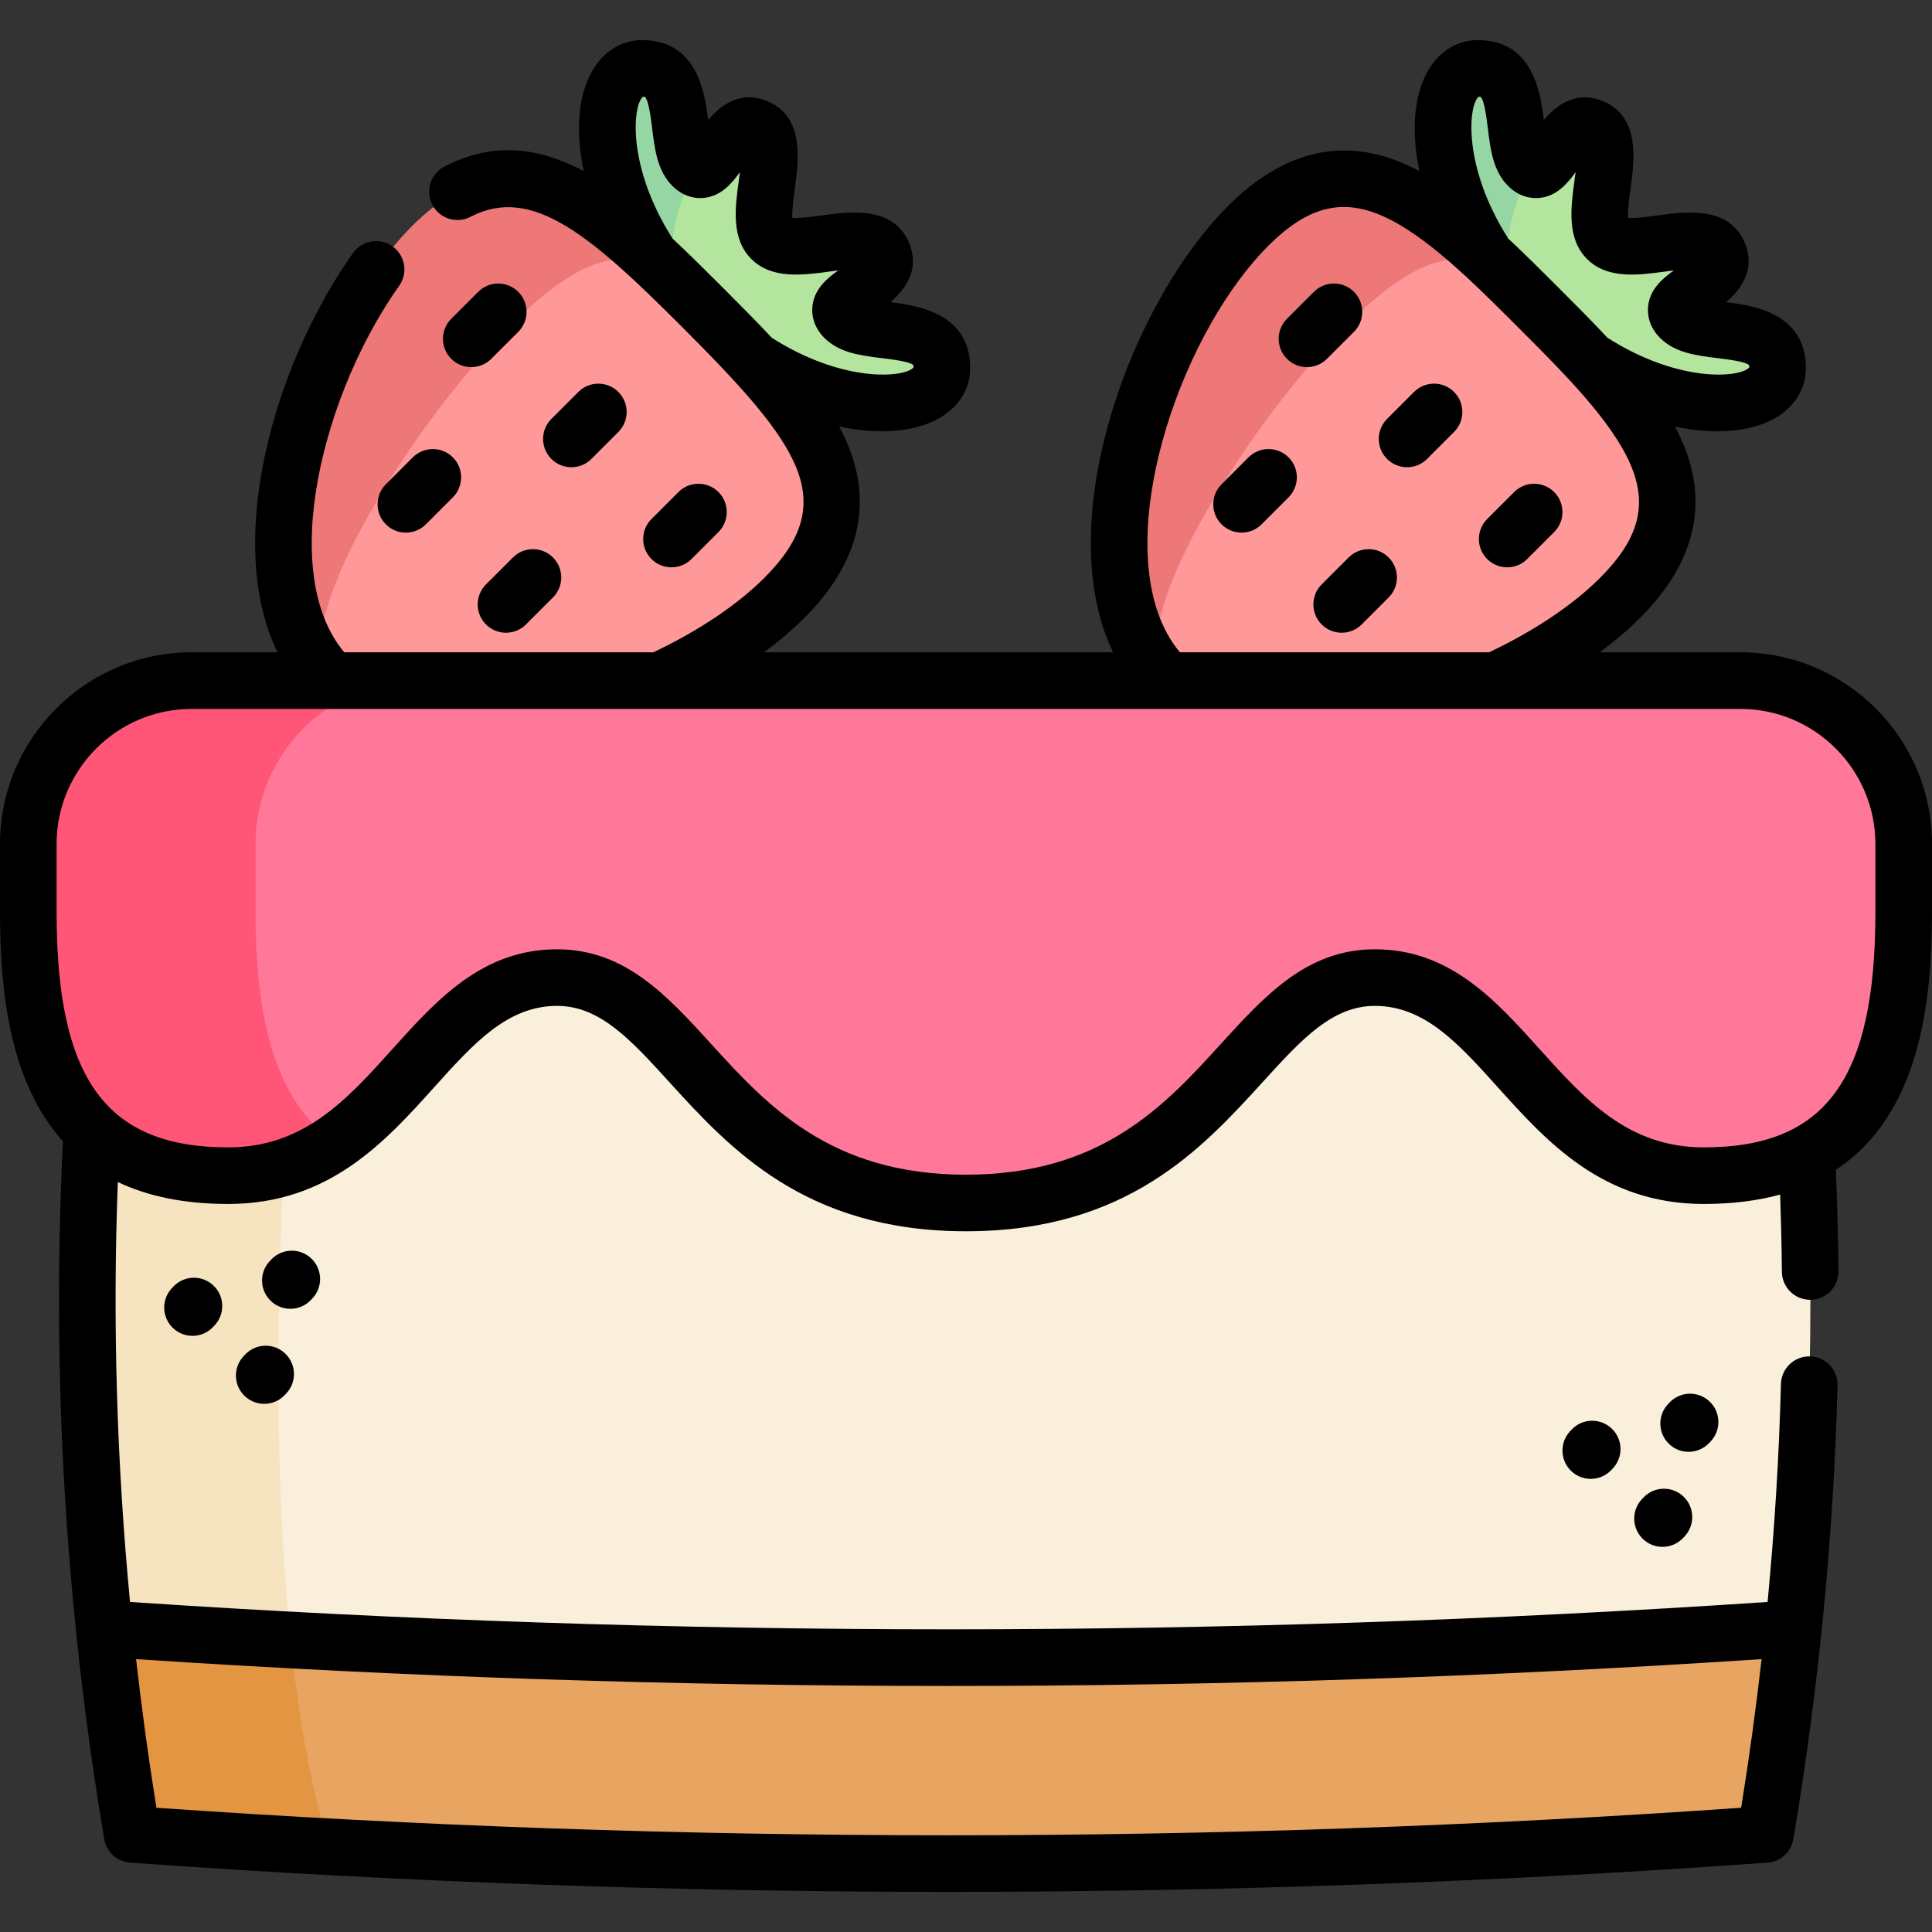
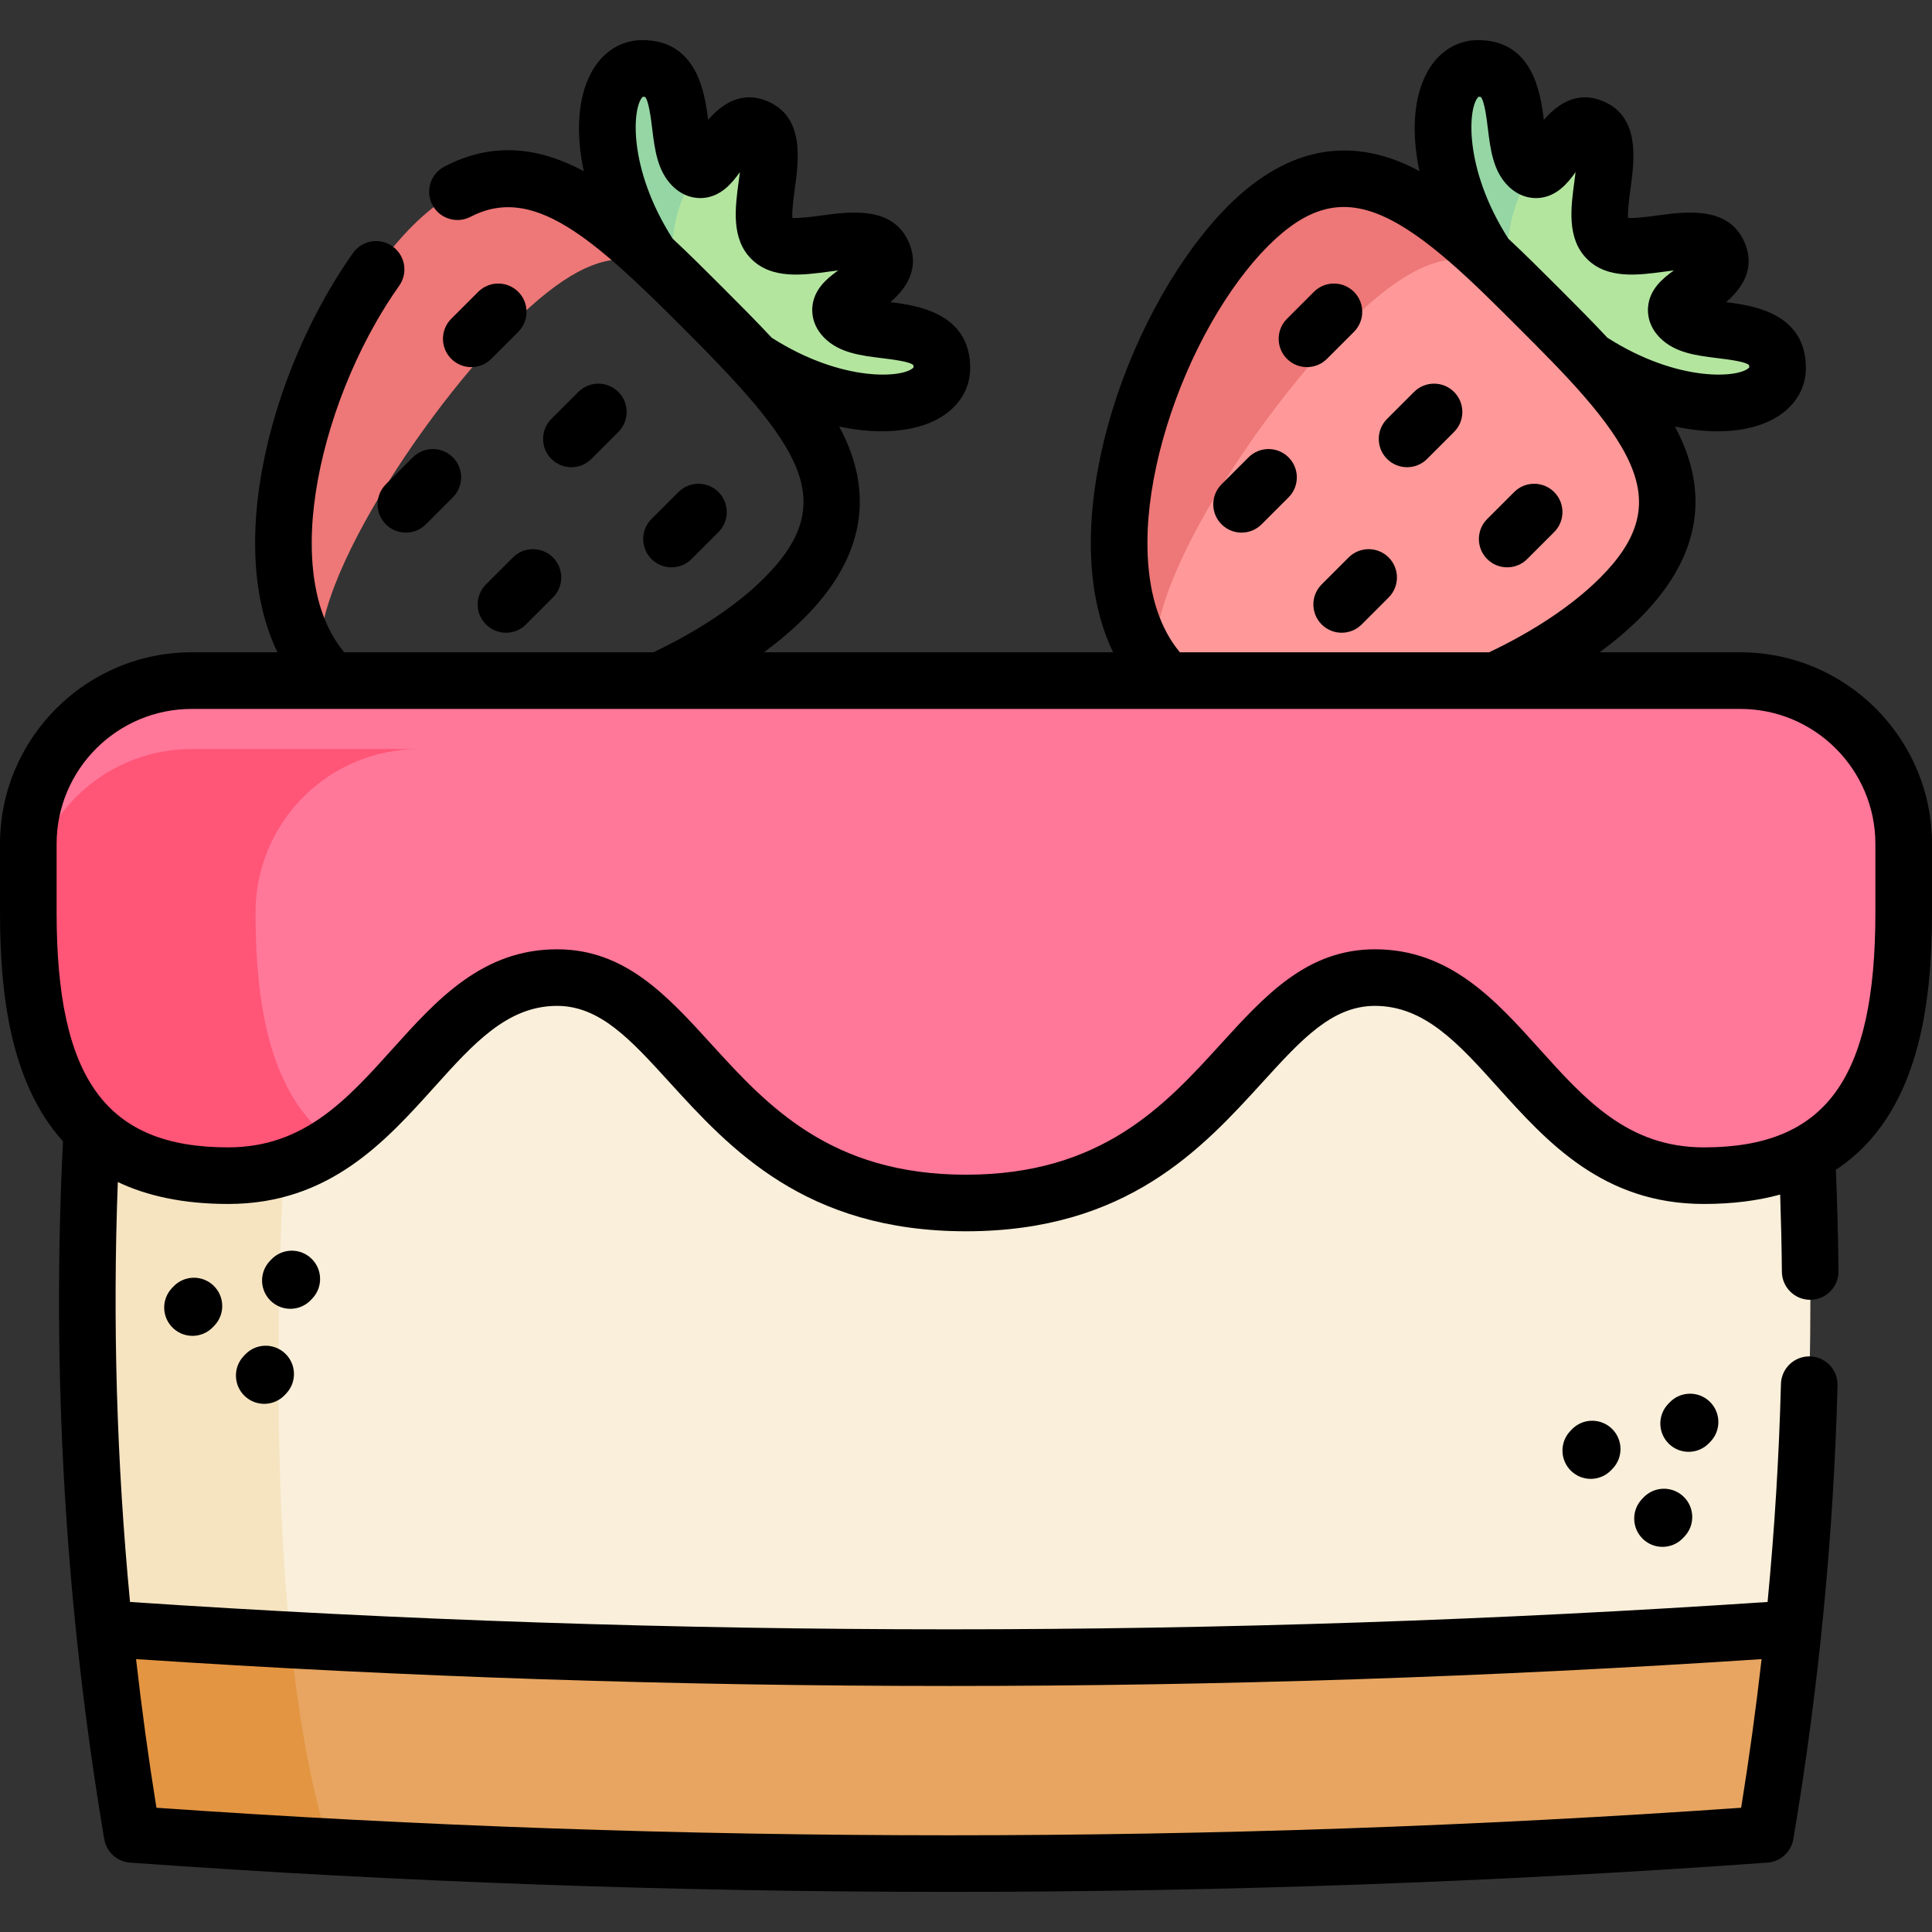
<svg xmlns="http://www.w3.org/2000/svg" id="Capa_1" enable-background="new 0 0 512 512" height="512" viewBox="0 0 512 512" width="512">
  <rect x="0" y="0" width="512" height="512" fill="#333333" stroke="none" />
  <g>
    <g>
      <g>
        <path d="m406.786 83.589c29.054 29.054 64.293 27.25 64.293 13.96s-20.179-7.639-25.83-13.29 13.795-8.962 10.14-17.159-23.572 2.161-29.508-3.775 4.422-25.853-3.775-29.508c-8.196-3.655-11.508 15.791-17.159 10.14s0-25.83-13.29-25.83-15.094 35.24 13.96 64.293" fill="#b3e59f" />
        <path d="m405.935 82.737-.313-.313c-29.055-29.055-27.251-64.297-13.962-64.294 13.291 0 7.639 20.179 13.291 25.831.558.558 1.092.871 1.611.984-6.906 9.291-11.034 27.385-.627 37.792z" fill="#95d6a4" />
        <path d="m407.693 81.514c-27.219-27.219-49.721-48.848-76.94-21.629-5.828 5.828-11.399 13.42-16.289 22.026-9.84 17.31-16.927 38.712-17.793 58.039-.123 2.67-.123 5.301 0 7.877.628 12.792 4.402 24.206 12.453 32.256 11.937 11.937 31.282 14.477 51.54 11.276 25.941-4.099 53.376-17.62 68.658-32.902 27.219-27.219 5.594-49.725-21.629-76.943z" fill="#f99" />
        <path d="m309.123 180.082c-27.22-27.22-5.591-92.975 21.629-120.196 27.22-27.22 49.721-5.595 76.941 21.626-12.747-12.747-23.518-22.644-50.739 4.577-27.22 27.22-60.578 81.246-47.831 93.993z" fill="#e77" />
      </g>
      <g>
        <path d="m185.318 83.589c29.054 29.054 64.293 27.25 64.293 13.96s-20.179-7.639-25.83-13.29 13.795-8.962 10.14-17.159c-3.655-8.196-23.572 2.161-29.508-3.775s4.422-25.853-3.775-29.508-11.508 15.791-17.159 10.14 0-25.83-13.29-25.83-15.093 35.24 13.96 64.293" fill="#b3e59f" />
        <path d="m184.467 82.737-.313-.313c-29.055-29.055-27.251-64.297-13.962-64.294 13.291 0 7.639 20.179 13.291 25.831.558.558 1.092.871 1.611.984-6.906 9.291-11.034 27.385-.627 37.792z" fill="#95d6a4" />
-         <path d="m186.225 81.514c-27.219-27.219-49.721-48.848-76.94-21.629-5.828 5.828-11.399 13.42-16.289 22.026-9.84 17.31-16.927 38.712-17.793 58.039-.123 2.67-.123 5.301 0 7.877.628 12.792 4.402 24.206 12.453 32.256 11.937 11.937 31.282 14.477 51.54 11.276 25.941-4.099 53.377-17.62 68.658-32.902 27.219-27.219 5.594-49.725-21.629-76.943z" fill="#f99" />
        <path d="m87.655 180.082c-27.22-27.22-5.591-92.975 21.629-120.196 27.22-27.22 49.721-5.595 76.941 21.626-12.747-12.747-23.518-22.644-50.739 4.577-27.22 27.22-60.578 81.246-47.831 93.993z" fill="#e77" />
      </g>
      <path d="m467.863 486.138c-126.839 9.1-253.677 10.2-380.526 3.289-17.442-.934-34.874-2.034-52.317-3.289-13.697-81.246-15.575-162.502-5.634-243.758 1.577-12.887 3.455-25.785 5.634-38.683 144.281-10.356 288.562-10.356 432.843 0 15.875 94.144 15.875 188.297 0 282.441z" fill="#f9efda" />
      <path d="m87.336 489.427c-17.442-.934-34.874-2.034-52.317-3.289-13.697-81.246-15.575-162.502-5.634-243.758l48.218 30.776s-13.281 143.741 9.733 216.271z" fill="#f6e4c1" />
      <path d="m475.282 431.6c-1.878 18.179-4.358 36.358-7.419 54.537-126.839 9.1-253.677 10.2-380.526 3.289-17.442-.934-34.874-2.034-52.317-3.289-3.061-18.179-5.541-36.358-7.419-54.537 16.467 1.141 32.934 2.148 49.401 3.03 132.753 7.159 265.516 6.143 398.28-3.03z" fill="#e7a561" />
      <path d="m87.336 489.427c-17.442-.934-34.874-2.034-52.317-3.289-3.061-18.179-5.541-36.358-7.419-54.537 16.467 1.141 32.934 2.148 49.401 3.03 2.086 20.139 5.365 39.128 10.335 54.796z" fill="#e49542" />
      <path d="m504.5 241.796v-18.132c0-23.91-19.383-43.293-43.293-43.293h-410.414c-23.91 0-43.293 19.383-43.293 43.293v18.132c0 37.519 8.717 69.772 52.971 69.772s52.124-52.493 87.158-52.493 40.787 59.734 108.37 59.734 73.336-59.734 108.37-59.734 42.904 52.493 87.158 52.493 52.973-32.254 52.973-69.772z" fill="#f79" />
-       <path d="m67.717 223.66v18.138c0 18.76 2.179 36.193 9.888 48.955 2.853 4.732 6.475 8.81 11.03 12.078-7.678 5.219-16.695 8.737-28.161 8.737-22.132 0-35.372-8.062-43.082-20.815-7.71-12.763-9.889-30.195-9.889-48.955v-18.138c0-23.907 19.383-43.289 43.29-43.289h60.213c-23.906 0-43.289 19.382-43.289 43.289z" fill="#f57" />
+       <path d="m67.717 223.66v18.138c0 18.76 2.179 36.193 9.888 48.955 2.853 4.732 6.475 8.81 11.03 12.078-7.678 5.219-16.695 8.737-28.161 8.737-22.132 0-35.372-8.062-43.082-20.815-7.71-12.763-9.889-30.195-9.889-48.955c0-23.907 19.383-43.289 43.29-43.289h60.213c-23.906 0-43.289 19.382-43.289 43.289z" fill="#f57" />
    </g>
    <g>
      <path d="m358.811 87.945c2.929-2.929 2.929-7.678 0-10.606-2.929-2.929-7.678-2.929-10.606 0l-7.147 7.147c-2.929 2.929-2.929 7.678 0 10.606 1.464 1.464 3.384 2.197 5.303 2.197s3.839-.732 5.303-2.197z" />
      <path d="m374.734 103.868-7.147 7.147c-2.929 2.929-2.929 7.678 0 10.606 1.464 1.464 3.384 2.197 5.303 2.197s3.839-.732 5.303-2.197l7.147-7.147c2.929-2.929 2.929-7.678 0-10.606-2.928-2.928-7.677-2.928-10.606 0z" />
      <path d="m399.419 150.349c1.919 0 3.839-.732 5.303-2.197l7.147-7.147c2.929-2.929 2.929-7.678 0-10.606-2.929-2.929-7.678-2.929-10.606 0l-7.147 7.147c-2.929 2.929-2.929 7.678 0 10.606 1.465 1.464 3.384 2.197 5.303 2.197z" />
      <path d="m330.872 121.201-7.147 7.147c-2.929 2.929-2.929 7.678 0 10.606 1.464 1.464 3.384 2.197 5.303 2.197s3.839-.732 5.303-2.197l7.147-7.147c2.929-2.929 2.929-7.678 0-10.606-2.929-2.929-7.678-2.929-10.606 0z" />
      <path d="m357.401 147.731-7.147 7.147c-2.929 2.929-2.929 7.678 0 10.606 1.464 1.464 3.384 2.197 5.303 2.197s3.839-.732 5.303-2.197l7.147-7.147c2.929-2.929 2.929-7.678 0-10.606-2.928-2.929-7.677-2.929-10.606 0z" />
      <path d="m126.736 77.338-7.148 7.147c-2.929 2.929-2.929 7.678 0 10.607 1.465 1.464 3.384 2.197 5.304 2.197 1.919 0 3.839-.732 5.303-2.196l7.148-7.147c2.929-2.929 2.929-7.678 0-10.607s-7.677-2.929-10.607-.001z" />
      <path d="m156.725 121.622 7.147-7.147c2.929-2.929 2.929-7.678 0-10.606-2.929-2.929-7.678-2.929-10.606 0l-7.147 7.147c-2.929 2.929-2.929 7.678 0 10.606 1.464 1.464 3.384 2.197 5.303 2.197s3.839-.732 5.303-2.197z" />
      <path d="m183.255 148.152 7.147-7.147c2.929-2.929 2.929-7.678 0-10.606-2.929-2.929-7.678-2.929-10.606 0l-7.147 7.147c-2.929 2.929-2.929 7.678 0 10.606 1.464 1.464 3.384 2.197 5.303 2.197s3.839-.733 5.303-2.197z" />
      <path d="m109.404 121.201-7.147 7.147c-2.929 2.929-2.929 7.678 0 10.606 1.464 1.464 3.384 2.197 5.303 2.197s3.839-.732 5.303-2.197l7.147-7.147c2.929-2.929 2.929-7.678 0-10.606-2.928-2.929-7.677-2.929-10.606 0z" />
      <path d="m135.934 147.731-7.147 7.147c-2.929 2.929-2.929 7.678 0 10.606 1.464 1.464 3.384 2.197 5.303 2.197s3.839-.732 5.303-2.197l7.147-7.147c2.929-2.929 2.929-7.678 0-10.606-2.929-2.929-7.678-2.929-10.606 0z" />
      <path d="m435.518 396.871-.381.402c-2.85 3.006-2.722 7.753.284 10.603 1.45 1.375 3.306 2.057 5.158 2.057 1.987 0 3.97-.785 5.445-2.341l.381-.402c2.85-3.006 2.722-7.753-.284-10.603-3.007-2.85-7.754-2.722-10.603.284z" />
      <path d="m453.33 382.005c2.85-3.006 2.722-7.753-.284-10.603s-7.753-2.723-10.603.284l-.381.402c-2.85 3.006-2.722 7.753.284 10.603 1.45 1.375 3.306 2.057 5.158 2.057 1.987 0 3.97-.785 5.445-2.341z" />
      <path d="m416.506 378.853-.381.402c-2.85 3.006-2.722 7.753.284 10.603 1.45 1.375 3.306 2.057 5.158 2.057 1.987 0 3.97-.785 5.445-2.341l.381-.402c2.85-3.006 2.722-7.753-.284-10.603s-7.754-2.722-10.603.284z" />
      <path d="m64.962 358.97-.381.402c-2.85 3.006-2.722 7.753.284 10.603 1.45 1.375 3.306 2.057 5.158 2.057 1.987 0 3.97-.785 5.445-2.341l.381-.402c2.85-3.006 2.722-7.753-.284-10.603s-7.753-2.723-10.603.284z" />
      <path d="m82.774 344.104c2.85-3.006 2.722-7.753-.284-10.603s-7.753-2.723-10.603.284l-.381.402c-2.85 3.006-2.722 7.753.284 10.603 1.45 1.375 3.306 2.057 5.158 2.057 1.987 0 3.97-.785 5.445-2.341z" />
      <path d="m45.951 340.952-.381.402c-2.85 3.006-2.722 7.753.284 10.603 1.45 1.375 3.306 2.057 5.158 2.057 1.987 0 3.97-.785 5.445-2.341l.381-.402c2.85-3.006 2.722-7.753-.284-10.603s-7.754-2.722-10.603.284z" />
      <path d="m461.207 172.87h-37.276c3.98-2.944 7.584-6.002 10.692-9.11 14.575-14.574 18.335-30.308 11.178-46.764-.576-1.325-1.237-2.643-1.937-3.958 3.931.835 7.744 1.265 11.326 1.265 5.641 0 10.713-1.061 14.78-3.259 5.472-2.958 8.61-7.876 8.61-13.497-.003-14.564-13.977-16.588-21.149-17.473 3.961-3.412 8.047-8.769 4.809-16.029-4.233-9.49-15.488-7.964-22.937-6.952-2.318.315-5.949.806-7.847.66-.148-1.9.345-5.531.659-7.85 1.011-7.448 2.538-18.703-6.951-22.934-7.262-3.24-12.618.847-16.031 4.808-.885-7.175-2.91-21.148-17.473-21.148-5.619 0-10.539 3.139-13.497 8.611-3.595 6.65-4.143 15.988-1.992 26.107-1.316-.701-2.635-1.362-3.961-1.939-16.457-7.159-32.191-3.4-46.77 11.179-6.195 6.207-12.248 14.372-17.502 23.612-11.041 19.423-17.879 41.806-18.762 61.41-.13 2.887-.13 5.769.001 8.586.463 9.405 2.419 17.648 5.815 24.674h-92.533c3.98-2.944 7.584-6.002 10.692-9.11 14.574-14.574 18.335-30.308 11.18-46.764-.576-1.325-1.237-2.643-1.937-3.958 3.931.835 7.744 1.265 11.326 1.265 5.641 0 10.713-1.061 14.78-3.259 5.472-2.958 8.61-7.876 8.61-13.497-.003-14.564-13.977-16.588-21.15-17.473 3.961-3.412 8.047-8.769 4.81-16.029-4.233-9.49-15.488-7.964-22.937-6.952-2.317.315-5.947.806-7.847.66-.148-1.9.345-5.532.659-7.85 1.01-7.447 2.538-18.702-6.951-22.934-7.262-3.24-12.619.847-16.031 4.808-.885-7.175-2.911-21.148-17.474-21.148-5.619 0-10.538 3.139-13.496 8.611-3.596 6.654-4.144 15.996-1.989 26.122-11.662-6.221-23.866-8.029-36.947-1.205-3.672 1.916-5.096 6.446-3.18 10.119 1.916 3.672 6.443 5.096 10.119 3.18 16.465-8.591 32.227 5.363 56.228 29.364 31.25 31.25 41.955 45.999 21.62 66.333-7.166 7.166-17.571 14.13-29.415 19.717h-81.899c-5.135-6.142-8.01-14.667-8.538-25.392-.109-2.342-.109-4.763 0-7.194.768-17.047 7.058-37.484 16.827-54.67 1.997-3.511 4.104-6.833 6.265-9.875 2.399-3.377 1.606-8.059-1.771-10.458-3.375-2.399-8.059-1.605-10.458 1.771-2.451 3.45-4.831 7.2-7.076 11.147-11.048 19.436-17.891 41.818-18.772 61.41-.13 2.887-.13 5.769.001 8.586.463 9.405 2.421 17.648 5.819 24.674h-22.734c-28.007.002-50.793 22.788-50.793 50.796v18.132c0 20.344 2.362 44.796 16.69 60.667-3.072 61.383.593 123.577 10.934 184.92.575 3.411 3.408 5.986 6.858 6.234 71.981 5.168 144.469 7.752 216.957 7.752s144.976-2.584 216.957-7.752c3.45-.248 6.283-2.823 6.858-6.234 6.728-39.892 10.668-80.343 11.712-120.231.108-4.141-3.161-7.585-7.301-7.694-4.126-.095-7.585 3.16-7.694 7.301-.502 19.169-1.69 38.473-3.542 57.781-144.025 9.668-289.955 9.668-433.97.001-3.549-37.115-4.632-74.335-3.235-111.29 7.727 3.68 17.326 5.814 29.245 5.814 26.758 0 41.592-16.482 54.68-31.023 10.369-11.521 19.323-21.47 32.479-21.47 11.352 0 19.468 8.909 29.742 20.188 16.049 17.619 36.022 39.545 78.628 39.545s62.579-21.927 78.628-39.545c10.274-11.279 18.39-20.188 29.742-20.188 13.156 0 22.11 9.949 32.479 21.47 13.087 14.542 27.921 31.023 54.68 31.023 7.665 0 14.37-.883 20.236-2.491.232 6.788.39 13.633.456 20.464.04 4.117 3.39 7.428 7.498 7.428h.074c4.142-.04 7.467-3.43 7.427-7.572-.086-8.99-.325-18.005-.693-26.884 22.205-14.635 25.475-44.27 25.475-68.214v-18.132c0-28.008-22.786-50.794-50.793-50.794zm-282.976-109.656c-12.054-18.897-10.622-35.164-7.856-37.582.38.013.556.062.564.051.991.991 1.579 5.795 1.895 8.383.676 5.519 1.374 11.225 5.344 15.195 3.146 3.146 6.521 3.354 8.251 3.195 4.575-.415 7.419-3.716 9.653-6.842-.101.819-.208 1.603-.298 2.273-.976 7.188-2.081 15.336 3.327 20.744 5.408 5.409 13.556 4.302 20.743 3.327.67-.091 1.454-.197 2.272-.299-3.126 2.234-6.427 5.078-6.842 9.652-.157 1.731.049 5.105 3.194 8.25 3.971 3.971 9.679 4.67 15.198 5.346 2.6.318 7.439.91 8.344 1.831 0 .002.073.175.089.629-2.421 2.764-18.693 4.194-37.59-7.862-4.185-4.483-8.608-8.913-12.987-13.292-4.397-4.397-8.824-8.821-13.301-12.999zm213.612-37.581c.375.013.558.06.564.051.991.991 1.579 5.795 1.895 8.382.676 5.519 1.374 11.226 5.344 15.195 3.146 3.146 6.519 3.354 8.251 3.195 4.576-.415 7.419-3.716 9.653-6.843-.101.819-.208 1.603-.298 2.273-.976 7.188-2.081 15.336 3.327 20.744 5.409 5.409 13.556 4.302 20.743 3.327.67-.091 1.454-.197 2.273-.299-3.126 2.234-6.427 5.077-6.842 9.652-.157 1.731.049 5.105 3.194 8.25 3.971 3.971 9.679 4.67 15.198 5.346 2.6.318 7.438.91 8.344 1.831 0 .002.073.175.089.629-2.421 2.765-18.696 4.195-37.599-7.868-4.185-4.481-8.608-8.909-12.986-13.286-4.375-4.375-8.8-8.793-13.279-12.976-12.071-18.906-10.638-35.185-7.871-37.603zm-87.681 121.845c-.109-2.342-.109-4.763 0-7.194.769-17.059 7.056-37.497 16.817-54.67 4.602-8.092 9.815-15.156 15.074-20.424 10.333-10.332 19.357-12.731 30.175-8.026 11.51 5.007 24.041 17.538 36.16 29.657 12.118 12.114 24.649 24.641 29.658 36.157 4.705 10.818 2.304 19.842-8.029 30.175-7.166 7.167-17.571 14.131-29.415 19.717h-81.911c-5.129-6.136-8.001-14.662-8.529-25.392zm-52.724 299.322c71.955 0 143.909-2.377 215.403-7.118-1.5 13.158-3.302 26.303-5.416 39.392-139.368 9.729-280.6 9.729-419.968 0-2.115-13.099-3.903-26.236-5.399-39.391 71.482 4.74 143.43 7.117 215.38 7.117zm245.562-205.004c0 44.23-13.174 62.271-45.471 62.271-20.078 0-31.47-12.657-43.53-26.058-11.697-12.997-23.792-26.436-43.628-26.436-17.979 0-29.079 12.186-40.832 25.087-14.793 16.24-31.559 34.646-67.539 34.646s-52.746-18.407-67.539-34.646c-11.752-12.901-22.853-25.087-40.832-25.087-19.836 0-31.931 13.439-43.628 26.436-12.061 13.4-23.453 26.058-43.53 26.058-32.297 0-45.471-18.041-45.471-62.271v-18.132c0-19.736 16.057-35.793 35.793-35.793h36.988c.069.002.139.009.208.009.061 0 .122-.008.184-.009h373.034c19.736 0 35.793 16.057 35.793 35.793z" />
    </g>
  </g>
</svg>